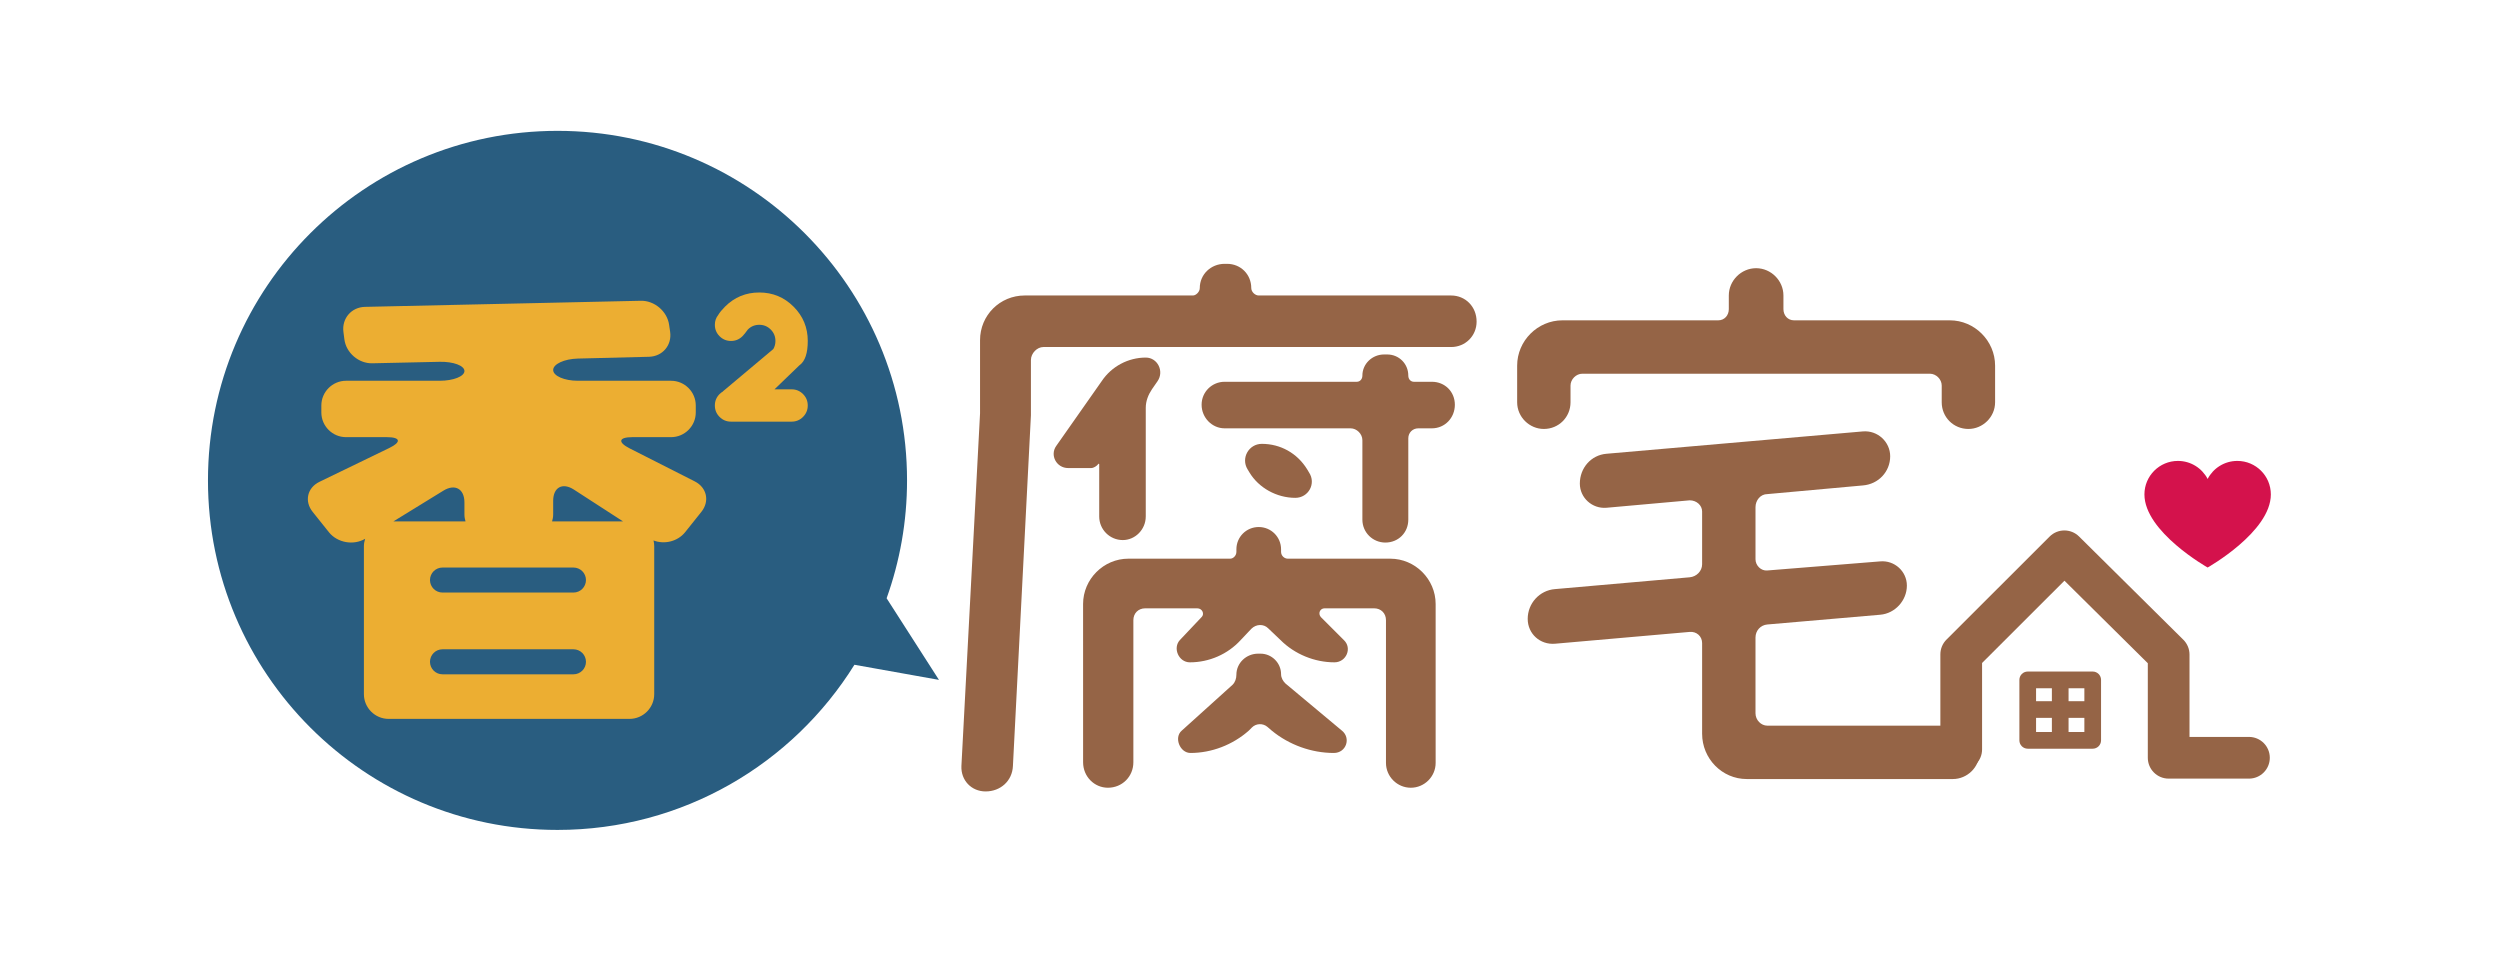
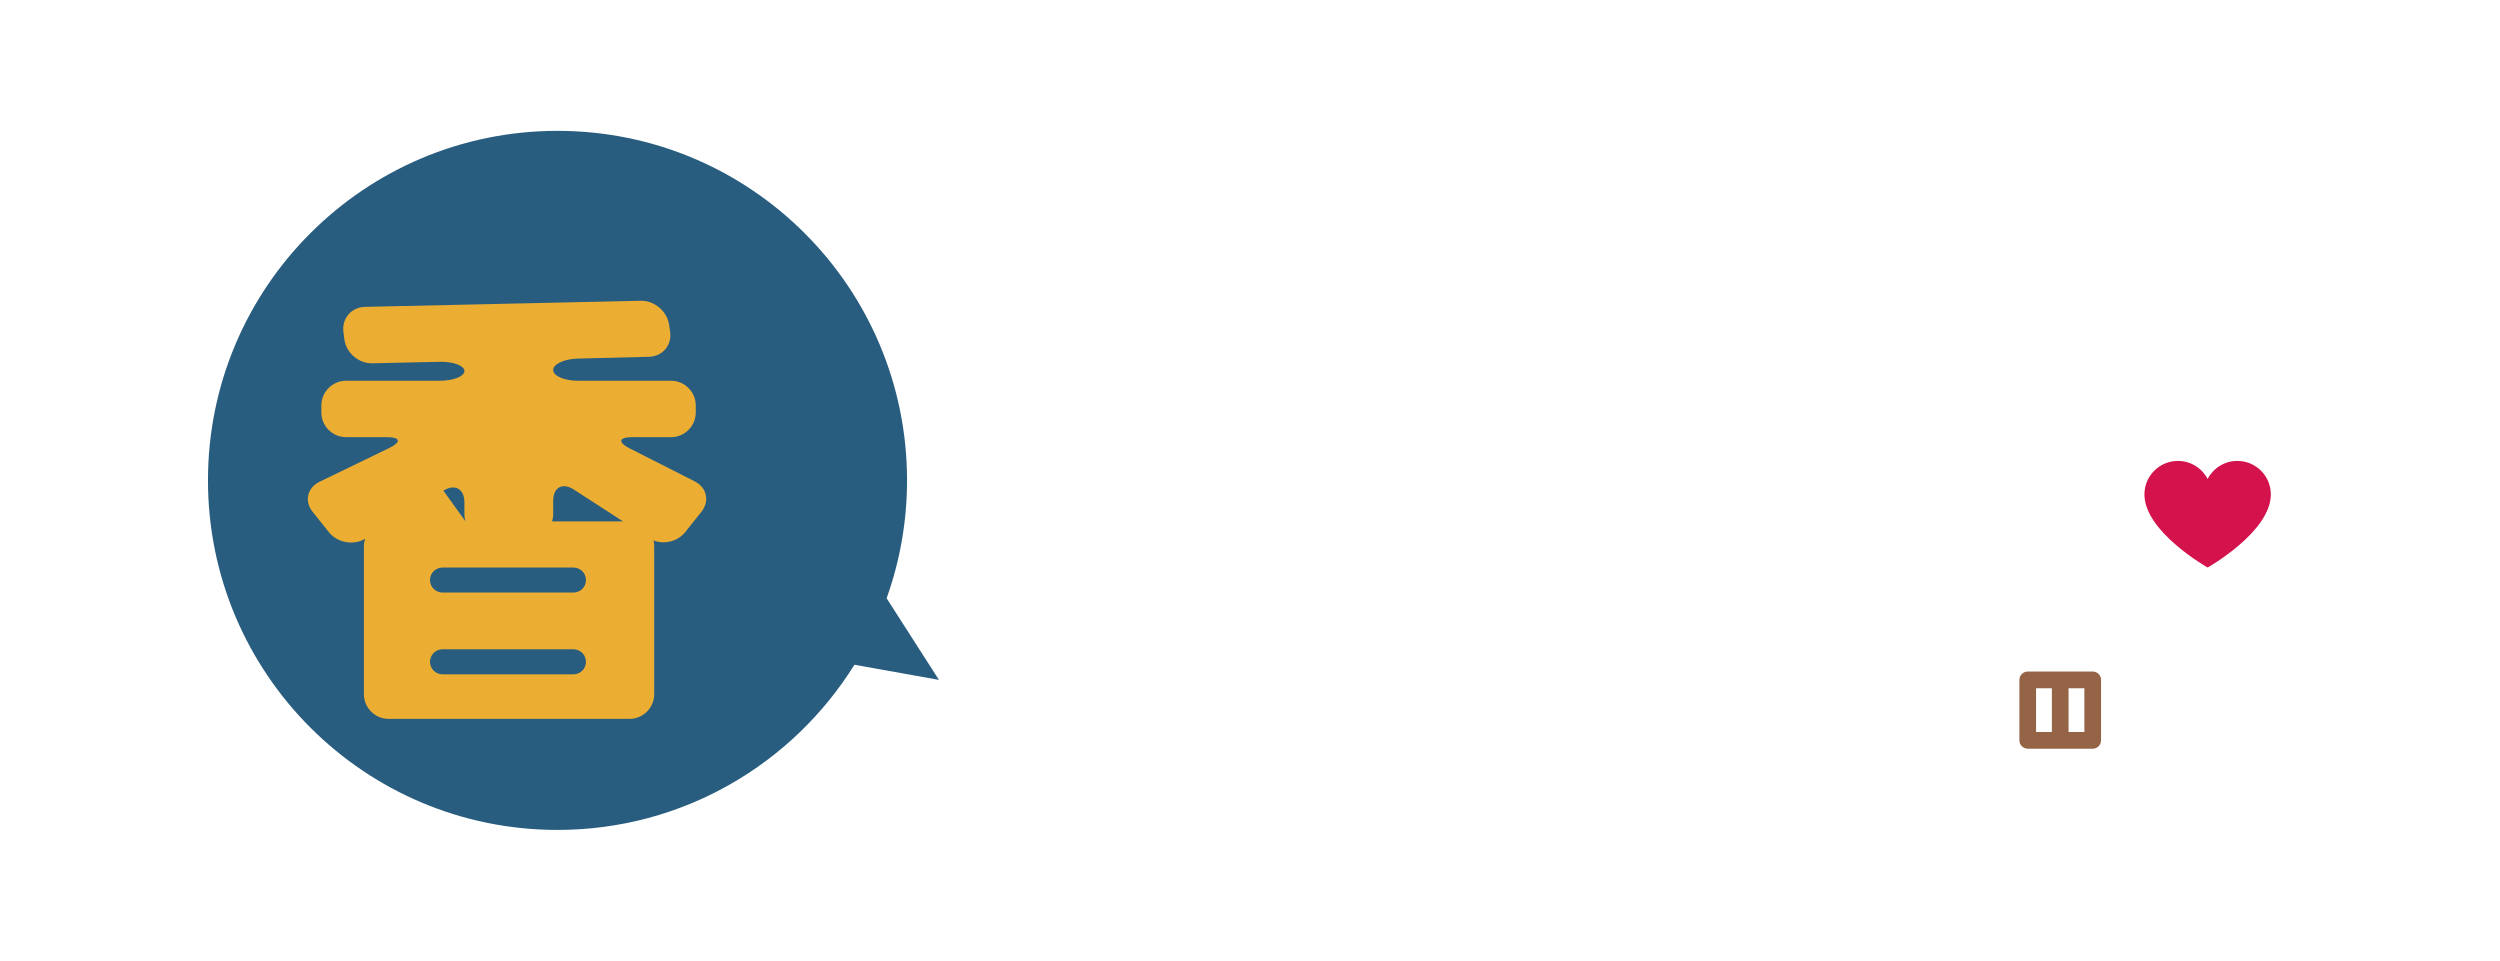
<svg xmlns="http://www.w3.org/2000/svg" version="1.1" id="圖層_1" x="0px" y="0px" width="265.415px" height="102.001px" viewBox="0 0 265.415 102.001" enable-background="new 0 0 265.415 102.001" xml:space="preserve">
  <g>
    <g>
      <g>
        <path fill="#295D80" d="M94.128,63.515c1.401-3.91,2.169-8.122,2.169-12.514c0-20.495-16.614-37.109-37.108-37.109     c-20.496,0-37.11,16.614-37.11,37.109S38.692,88.11,59.188,88.11c13.308,0,24.975-7.011,31.523-17.535l8.974,1.605L94.128,63.515     z" />
      </g>
      <g>
-         <path fill="#ECAE32" d="M84.04,41.334c0.476,0,0.879,0.167,1.214,0.501c0.334,0.335,0.502,0.739,0.502,1.214     s-0.168,0.879-0.502,1.214c-0.335,0.334-0.738,0.502-1.214,0.502h-6.432c-0.474,0-0.879-0.168-1.213-0.502     c-0.335-0.335-0.501-0.739-0.501-1.214s0.168-0.88,0.505-1.218c0.109-0.107,0.229-0.199,0.359-0.273l-0.008-0.01l5.352-4.494     c0.148-0.256,0.223-0.543,0.223-0.856c0-0.476-0.167-0.879-0.501-1.214c-0.336-0.334-0.739-0.502-1.215-0.502     c-0.474,0-0.877,0.166-1.209,0.498c-0.229,0.32-0.42,0.557-0.574,0.712c-0.337,0.337-0.744,0.506-1.218,0.506     s-0.879-0.168-1.213-0.502c-0.335-0.335-0.501-0.738-0.501-1.214c0-0.394,0.115-0.739,0.351-1.037     c0.159-0.269,0.403-0.565,0.729-0.892c1.002-1.001,2.213-1.501,3.636-1.501c1.424,0,2.638,0.502,3.642,1.505     c1.003,1.004,1.505,2.217,1.505,3.641c0,1.286-0.284,2.138-0.85,2.556h-0.009l-2.676,2.581H84.04z" />
-       </g>
+         </g>
      <g>
        <g>
-           <path fill="#956446" d="M132.842,30.582c0,0.396,0.396,0.789,0.792,0.789h20.428c1.516,0,2.703,1.188,2.703,2.77      c0,1.517-1.188,2.702-2.703,2.702h-43.295c-0.66,0-1.318,0.658-1.318,1.382v5.867l-1.911,37.231      c-0.065,1.582-1.318,2.701-2.899,2.701c-1.516,0-2.636-1.186-2.57-2.701l1.978-37.43v-7.777c0-2.637,2.108-4.745,4.745-4.745      h17.857c0.329,0,0.726-0.394,0.726-0.789c0-1.451,1.186-2.571,2.636-2.571h0.263C131.722,28.011,132.842,29.131,132.842,30.582z       M121.64,54.832c0,1.385-1.12,2.505-2.438,2.505c-1.384,0-2.503-1.12-2.503-2.505v-5.536c0-0.066-0.067-0.066-0.067-0.066      c-0.197,0.266-0.527,0.462-0.791,0.462h-2.437c-1.253,0-1.978-1.382-1.253-2.371l4.81-6.853c1.055-1.582,2.834-2.506,4.68-2.506      c1.252,0,1.978,1.451,1.252,2.506l-0.593,0.855c-0.396,0.592-0.659,1.252-0.659,1.977V54.832z M133.634,55.952      c1.317,0,2.372,1.055,2.372,2.373v0.264c0,0.396,0.329,0.724,0.725,0.724h10.874c2.636,0,4.811,2.177,4.811,4.812v16.871      c0,1.447-1.187,2.635-2.637,2.635c-1.449,0-2.636-1.188-2.636-2.635V65.838c0-0.727-0.528-1.254-1.253-1.254h-5.272      c-0.461,0-0.723,0.527-0.394,0.923l2.438,2.439c0.923,0.855,0.264,2.371-0.988,2.371c-2.108,0-4.217-0.855-5.734-2.371      l-1.316-1.253c-0.462-0.46-1.252-0.46-1.78,0.067l-1.12,1.186c-1.384,1.516-3.359,2.371-5.403,2.371      c-1.186,0-1.845-1.516-1.055-2.371l2.307-2.439c0.33-0.328,0.066-0.923-0.461-0.923h-5.536c-0.726,0-1.252,0.527-1.252,1.254      v15.089c0,1.516-1.186,2.703-2.701,2.703c-1.449,0-2.636-1.188-2.636-2.703V64.124c0-2.635,2.174-4.812,4.81-4.812h10.809      c0.329,0,0.658-0.328,0.658-0.724v-0.264C131.261,57.007,132.315,55.952,133.634,55.952z M133.83,69.397      c1.187,0,2.176,0.985,2.176,2.174c0,0.394,0.197,0.724,0.46,0.988l5.997,5.008c0.989,0.791,0.462,2.373-0.855,2.373      c-2.373,0-4.745-0.857-6.591-2.373l-0.461-0.396c-0.461-0.395-1.186-0.395-1.647,0.065l-0.329,0.331      c-1.714,1.516-3.954,2.373-6.195,2.373c-1.12,0-1.779-1.648-0.922-2.373l5.403-4.876c0.264-0.265,0.396-0.659,0.396-1.054      c0-1.255,1.055-2.24,2.307-2.24H133.83z M147.274,37.632c1.252,0,2.24,0.988,2.24,2.242c0,0.395,0.264,0.658,0.593,0.658h1.912      c1.383,0,2.438,1.055,2.438,2.438c0,1.385-1.056,2.504-2.438,2.504h-1.45c-0.594,0-1.055,0.463-1.055,1.055v8.635      c0,1.383-1.055,2.437-2.438,2.437c-1.317,0-2.437-1.054-2.437-2.437v-8.436c0-0.66-0.596-1.254-1.253-1.254h-13.378      c-1.318,0-2.438-1.119-2.438-2.504c0-1.383,1.12-2.438,2.438-2.438h14.035c0.331,0,0.596-0.264,0.596-0.658      c0-1.254,1.053-2.242,2.305-2.242H147.274z M138.971,50.153c0.791,1.186-0.065,2.701-1.45,2.701      c-1.977,0-3.887-1.054-4.875-2.701l-0.199-0.33c-0.725-1.187,0.133-2.701,1.517-2.701c1.976,0,3.756,0.988,4.81,2.701      L138.971,50.153z" />
-         </g>
+           </g>
        <g>
-           <path fill="#956446" d="M189.34,32.821c0,0.658,0.461,1.187,1.12,1.187H207c2.636,0,4.811,2.175,4.811,4.812v3.888      c0,1.581-1.318,2.833-2.834,2.833c-1.581,0-2.833-1.252-2.833-2.833v-1.778c0-0.66-0.593-1.254-1.252-1.254h-36.903      c-0.659,0-1.253,0.594-1.253,1.254v1.778c0,1.581-1.25,2.833-2.832,2.833c-1.517,0-2.834-1.252-2.834-2.833v-3.888      c0-2.637,2.174-4.812,4.81-4.812h16.542c0.658,0,1.119-0.528,1.119-1.187v-1.45c0-1.581,1.318-2.898,2.899-2.898      c1.582,0,2.9,1.317,2.9,2.898V32.821z M187.626,66.299c-0.725,0.065-1.252,0.659-1.252,1.383v8.041      c0,0.724,0.593,1.317,1.252,1.317h19.703c1.517,0,2.834,1.252,2.834,2.832c0,1.582-1.317,2.836-2.834,2.836h-21.878      c-2.636,0-4.744-2.175-4.744-4.811v-9.623c0-0.725-0.593-1.251-1.318-1.186l-14.3,1.254c-1.582,0.131-2.899-1.055-2.899-2.637      c0-1.648,1.253-3.031,2.899-3.162l14.3-1.254c0.726-0.065,1.318-0.658,1.318-1.383v-5.602c0-0.659-0.593-1.186-1.318-1.186      l-8.83,0.789c-1.516,0.131-2.834-1.055-2.834-2.57c0-1.647,1.186-3.029,2.834-3.163l27.216-2.372      c1.581-0.131,2.899,1.121,2.899,2.637c0,1.646-1.252,2.965-2.899,3.098l-10.148,0.921c-0.725,0-1.252,0.661-1.252,1.385v5.536      c0,0.658,0.593,1.252,1.252,1.186l11.986-0.965c1.515-0.135,2.833,1.055,2.833,2.569c0,1.582-1.253,2.965-2.833,3.095      L187.626,66.299z" />
-         </g>
+           </g>
        <g>
          <g>
-             <path fill="#956446" d="M238.762,82.663h-8.524c-1.223,0-2.214-0.992-2.214-2.215V70.412l-8.85-8.761l-8.745,8.736v9.176       c0,1.223-0.991,2.213-2.214,2.213s-2.214-0.99-2.214-2.213V69.47c0-0.588,0.233-1.151,0.649-1.566l10.952-10.941       c0.86-0.86,2.257-0.863,3.122-0.007l11.07,10.96c0.421,0.416,0.657,0.982,0.657,1.574v8.745h6.31       c1.224,0,2.215,0.991,2.215,2.214S239.985,82.663,238.762,82.663z" />
-           </g>
+             </g>
        </g>
        <g>
          <g>
            <path fill="#956446" d="M222.175,79.487h-6.899c-0.49,0-0.886-0.396-0.886-0.885v-6.422c0-0.488,0.396-0.885,0.886-0.885h6.899       c0.489,0,0.885,0.396,0.885,0.885v6.422C223.06,79.091,222.664,79.487,222.175,79.487z M216.161,77.716h5.128v-4.649h-5.128       V77.716z" />
          </g>
        </g>
        <g>
          <g>
-             <path fill="#956446" d="M221.772,76.215h-6.229c-0.489,0-0.886-0.396-0.886-0.886c0-0.488,0.396-0.886,0.886-0.886h6.229       c0.489,0,0.886,0.397,0.886,0.886C222.658,75.818,222.262,76.215,221.772,76.215z" />
-           </g>
+             </g>
        </g>
        <g>
          <g>
            <path fill="#956446" d="M218.725,79.028c-0.49,0-0.886-0.396-0.886-0.886v-5.626c0-0.489,0.396-0.886,0.886-0.886       c0.489,0,0.886,0.396,0.886,0.886v5.626C219.61,78.632,219.214,79.028,218.725,79.028z" />
          </g>
        </g>
      </g>
      <g>
        <path fill="#D4124C" d="M237.53,48.934c-1.373,0-2.561,0.776-3.154,1.915c-0.594-1.139-1.781-1.915-3.154-1.915     c-1.963,0-3.557,1.591-3.557,3.557c0,3.978,6.711,7.761,6.711,7.761s6.711-3.783,6.711-7.761     C241.087,50.524,239.494,48.934,237.53,48.934z" />
      </g>
      <g>
-         <path fill="#ECAE32" d="M73.76,51.108l-6.918-3.508c-1.288-0.654-1.16-1.189,0.283-1.189h4.119c1.443,0,2.623-1.178,2.623-2.622     v-0.741c0-1.443-1.18-2.624-2.623-2.624h-9.893c-1.442,0-2.623-0.516-2.623-1.144c0-0.631,1.181-1.176,2.623-1.213l7.551-0.189     c1.442-0.037,2.453-1.236,2.242-2.663l-0.109-0.745c-0.209-1.429-1.561-2.57-3.003-2.539l-29.281,0.647     c-1.441,0.031-2.473,1.229-2.291,2.659l0.101,0.786c0.182,1.431,1.512,2.575,2.955,2.546l7.17-0.158     c1.442-0.03,2.622,0.409,2.622,0.978c0,0.569-1.18,1.035-2.624,1.035h-9.946c-1.442,0-2.622,1.181-2.622,2.624v0.741     c0,1.444,1.18,2.622,2.622,2.622h4.338c1.443,0,1.561,0.516,0.263,1.146l-7.422,3.595c-1.299,0.629-1.624,2.064-0.723,3.191     l1.731,2.166c0.896,1.117,2.616,1.422,3.843,0.689c-0.079,0.248-0.134,0.508-0.134,0.782v15.718c0,1.443,1.181,2.623,2.623,2.623     h25.577c1.442,0,2.622-1.18,2.622-2.623V57.98c0-0.208-0.031-0.407-0.076-0.603c1.152,0.449,2.563,0.111,3.351-0.869l1.731-2.166     C75.363,53.216,75.048,51.761,73.76,51.108z M47.074,52.091c1.229-0.758,2.233-0.195,2.233,1.248v1.287     c0,0.254,0.049,0.496,0.117,0.73h-7.659L47.074,52.091z M60.882,71.589H46.979c-0.734,0-1.329-0.596-1.329-1.328     c0-0.734,0.595-1.329,1.329-1.329h13.902c0.734,0,1.329,0.595,1.329,1.329C62.211,70.993,61.616,71.589,60.882,71.589z      M60.882,62.909H46.979c-0.734,0-1.329-0.595-1.329-1.328s0.595-1.328,1.329-1.328h13.902c0.734,0,1.329,0.595,1.329,1.328     S61.616,62.909,60.882,62.909z M58.612,55.356c0.068-0.234,0.116-0.477,0.116-0.73v-1.449c0-1.444,0.99-1.982,2.201-1.199     l5.219,3.379H58.612z" />
+         <path fill="#ECAE32" d="M73.76,51.108l-6.918-3.508c-1.288-0.654-1.16-1.189,0.283-1.189h4.119c1.443,0,2.623-1.178,2.623-2.622     v-0.741c0-1.443-1.18-2.624-2.623-2.624h-9.893c-1.442,0-2.623-0.516-2.623-1.144c0-0.631,1.181-1.176,2.623-1.213l7.551-0.189     c1.442-0.037,2.453-1.236,2.242-2.663l-0.109-0.745c-0.209-1.429-1.561-2.57-3.003-2.539l-29.281,0.647     c-1.441,0.031-2.473,1.229-2.291,2.659l0.101,0.786c0.182,1.431,1.512,2.575,2.955,2.546l7.17-0.158     c1.442-0.03,2.622,0.409,2.622,0.978c0,0.569-1.18,1.035-2.624,1.035h-9.946c-1.442,0-2.622,1.181-2.622,2.624v0.741     c0,1.444,1.18,2.622,2.622,2.622h4.338c1.443,0,1.561,0.516,0.263,1.146l-7.422,3.595c-1.299,0.629-1.624,2.064-0.723,3.191     l1.731,2.166c0.896,1.117,2.616,1.422,3.843,0.689c-0.079,0.248-0.134,0.508-0.134,0.782v15.718c0,1.443,1.181,2.623,2.623,2.623     h25.577c1.442,0,2.622-1.18,2.622-2.623V57.98c0-0.208-0.031-0.407-0.076-0.603c1.152,0.449,2.563,0.111,3.351-0.869l1.731-2.166     C75.363,53.216,75.048,51.761,73.76,51.108z M47.074,52.091c1.229-0.758,2.233-0.195,2.233,1.248v1.287     c0,0.254,0.049,0.496,0.117,0.73L47.074,52.091z M60.882,71.589H46.979c-0.734,0-1.329-0.596-1.329-1.328     c0-0.734,0.595-1.329,1.329-1.329h13.902c0.734,0,1.329,0.595,1.329,1.329C62.211,70.993,61.616,71.589,60.882,71.589z      M60.882,62.909H46.979c-0.734,0-1.329-0.595-1.329-1.328s0.595-1.328,1.329-1.328h13.902c0.734,0,1.329,0.595,1.329,1.328     S61.616,62.909,60.882,62.909z M58.612,55.356c0.068-0.234,0.116-0.477,0.116-0.73v-1.449c0-1.444,0.99-1.982,2.201-1.199     l5.219,3.379H58.612z" />
      </g>
    </g>
  </g>
</svg>